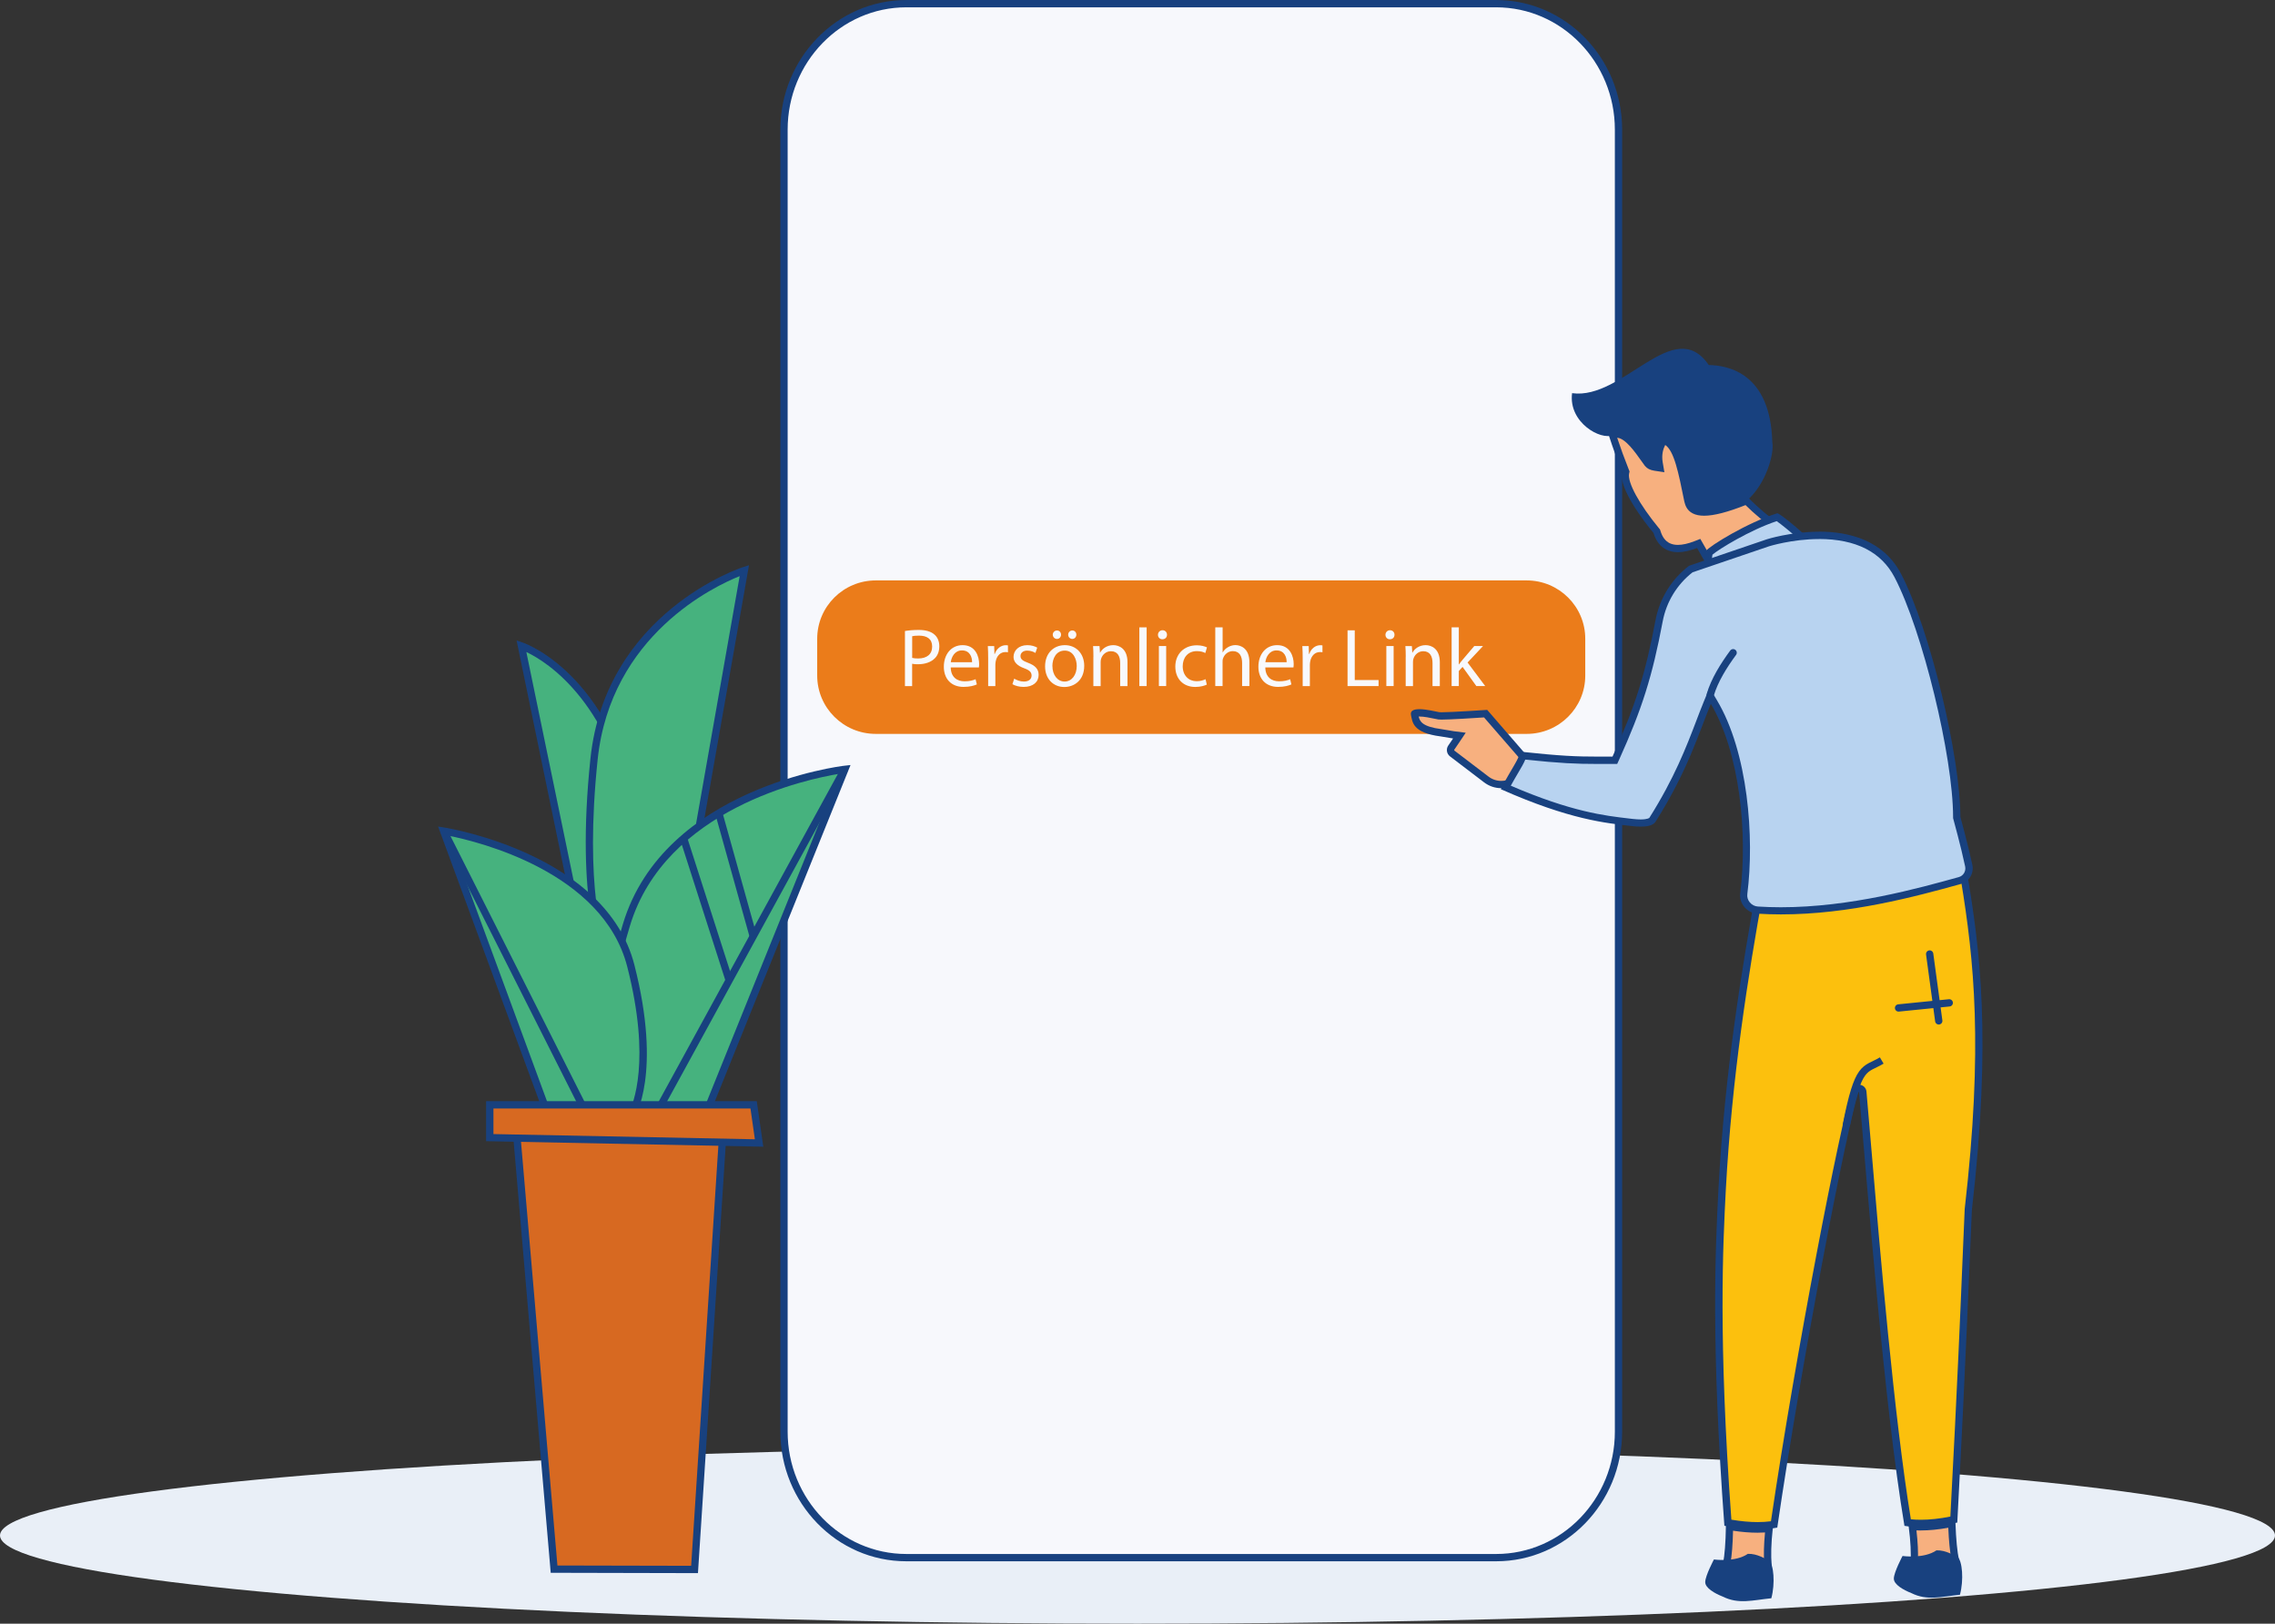
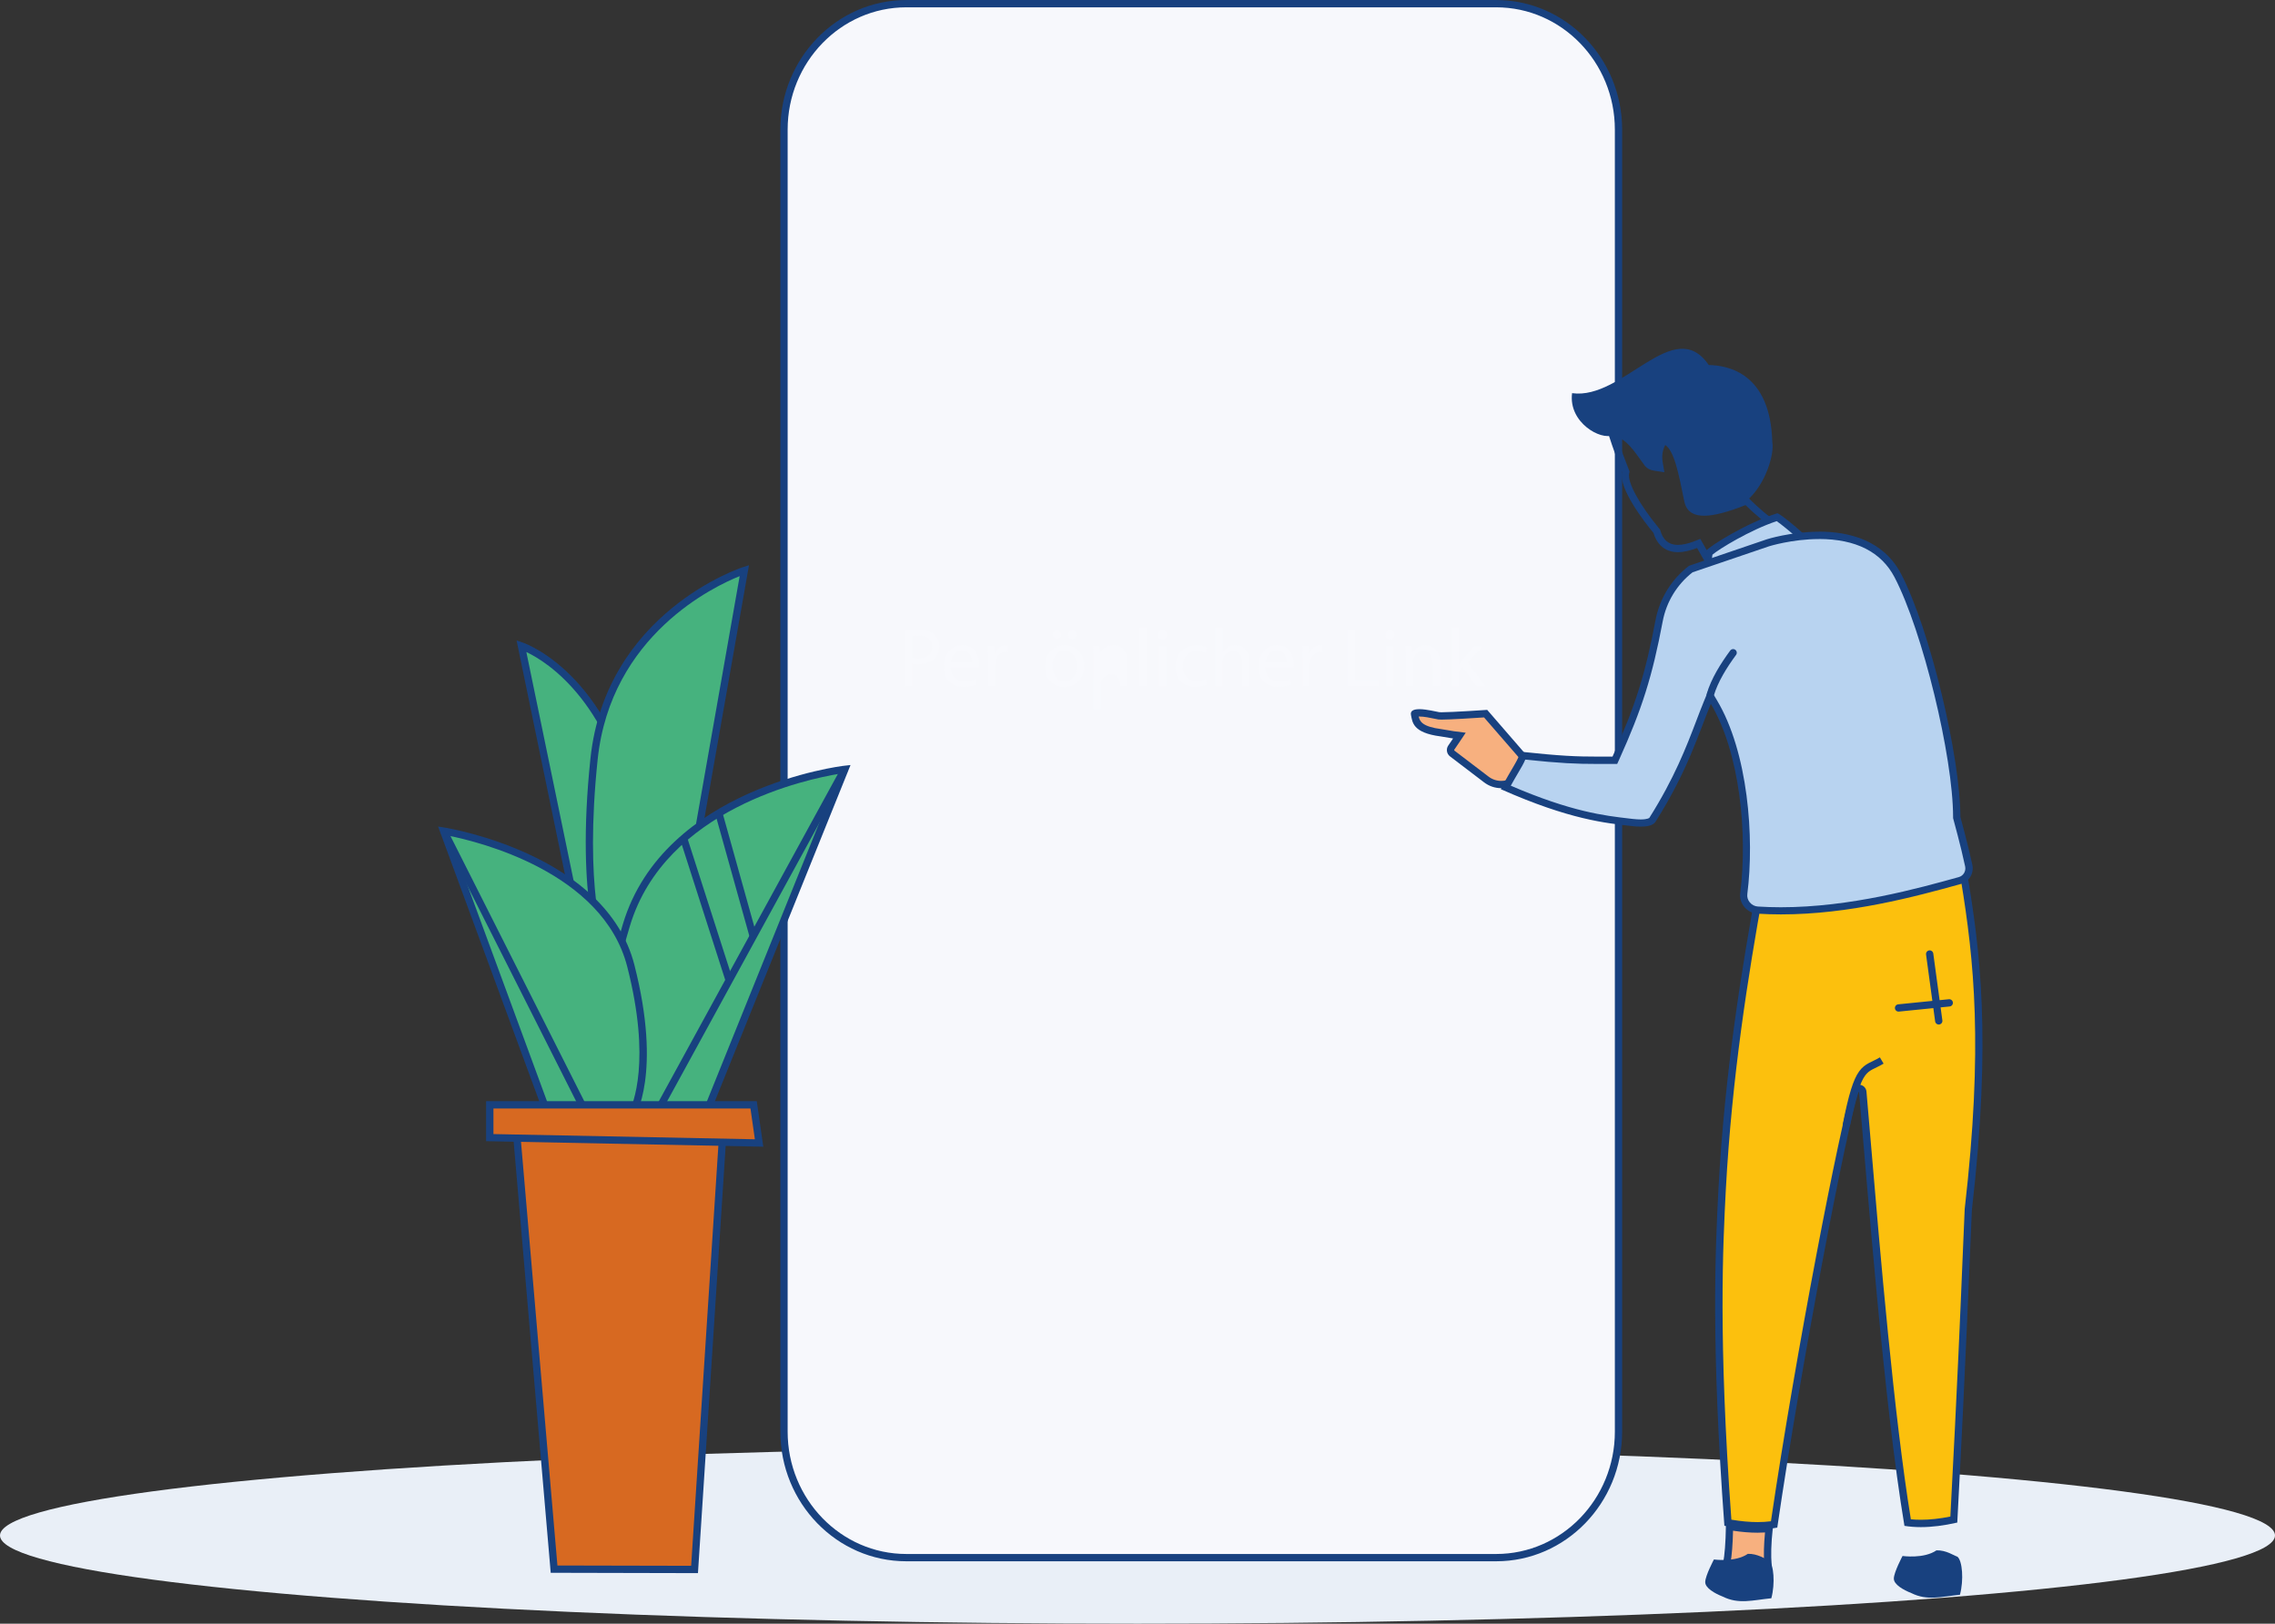
<svg xmlns="http://www.w3.org/2000/svg" id="Ebene_2" data-name="Ebene 2" width="165.1mm" height="117.86mm" viewBox="0 0 468 334.08">
  <rect x="0" y="0" width="468" height="334.08" fill="#333333" stroke="none" />
  <defs>
    <style>
      .cls-1 {
        fill: #f8f9fd;
      }

      .cls-1, .cls-2, .cls-3, .cls-4, .cls-5, .cls-6, .cls-7, .cls-8, .cls-9, .cls-10, .cls-11, .cls-12 {
        stroke-width: 0px;
      }

      .cls-2 {
        fill: #e9eff7;
      }

      .cls-13 {
        stroke-linecap: round;
      }

      .cls-13, .cls-14 {
        fill: none;
      }

      .cls-13, .cls-14, .cls-15 {
        stroke: #18417f;
        stroke-width: 1.5px;
      }

      .cls-3, .cls-4, .cls-6, .cls-14, .cls-11 {
        fill-rule: evenodd;
      }

      .cls-3, .cls-5 {
        fill: #18417f;
      }

      .cls-4 {
        fill: #b8d3f0;
      }

      .cls-6, .cls-10 {
        fill: #f7b07f;
      }

      .cls-7 {
        fill: #f7f8fc;
      }

      .cls-8 {
        fill: #d76921;
      }

      .cls-9, .cls-15 {
        fill: #46b27e;
      }

      .cls-11 {
        fill: #fcc00d;
      }

      .cls-12 {
        fill: #eb7c1a;
      }

      .cls-15 {
        stroke-miterlimit: 10;
      }
    </style>
  </defs>
  <g id="Text-Bild">
    <g id="Ebene_75" data-name="Ebene 75">
      <g>
        <ellipse class="cls-2" cx="234" cy="315.93" rx="234" ry="18.15" />
        <g>
          <path class="cls-7" d="M186.44,320.49c-13.87,0-25.16-11.63-25.16-25.92V26.67c0-14.29,11.28-25.92,25.16-25.92h121.35c13.87,0,25.16,11.63,25.16,25.92v267.9c0,14.29-11.28,25.92-25.16,25.92h-121.35Z" />
          <path class="cls-5" d="M307.79,1.5c13.46,0,24.41,11.29,24.41,25.17v267.9c0,13.88-10.95,25.17-24.41,25.17h-121.35c-13.46,0-24.41-11.29-24.41-25.17V26.67c0-13.88,10.95-25.17,24.41-25.17h121.35M307.79,0h-121.35c-14.28,0-25.91,11.96-25.91,26.67v267.9c0,14.7,11.62,26.67,25.91,26.67h121.35c14.28,0,25.91-11.96,25.91-26.67V26.67c0-14.7-11.62-26.67-25.91-26.67h0Z" />
        </g>
        <g>
          <g id="Kachel-2">
-             <path class="cls-12" d="M180.17,119.42h133.88c6.66,0,12.06,5.37,12.06,12v7.58c0,6.63-5.4,12-12.06,12h-133.88c-6.66,0-12.06-5.37-12.06-12v-7.58c0-6.63,5.4-12,12.06-12Z" />
-           </g>
+             </g>
          <g>
            <path class="cls-1" d="M186.17,129.83c.71-.12,1.65-.22,2.84-.22,1.46,0,2.54.34,3.22.95.63.54,1,1.38,1,2.4s-.31,1.86-.89,2.45c-.78.83-2.06,1.26-3.51,1.26-.44,0-.85-.02-1.19-.1v4.6h-1.48v-11.34ZM187.65,135.36c.32.09.73.12,1.23.12,1.79,0,2.88-.87,2.88-2.45s-1.07-2.25-2.71-2.25c-.65,0-1.14.05-1.4.12v4.46Z" />
            <path class="cls-1" d="M195.58,137.32c.03,2.03,1.33,2.86,2.83,2.86,1.07,0,1.72-.19,2.28-.43l.26,1.07c-.53.24-1.43.51-2.74.51-2.54,0-4.05-1.67-4.05-4.15s1.46-4.44,3.86-4.44c2.69,0,3.4,2.37,3.4,3.88,0,.31-.03.54-.05.7h-5.79ZM199.97,136.25c.02-.95-.39-2.43-2.08-2.43-1.51,0-2.18,1.4-2.3,2.43h4.37Z" />
            <path class="cls-1" d="M203.28,135.5c0-.97-.02-1.8-.07-2.57h1.31l.05,1.62h.07c.37-1.11,1.28-1.8,2.28-1.8.17,0,.29.02.43.05v1.41c-.15-.03-.31-.05-.51-.05-1.06,0-1.8.8-2.01,1.92-.03.2-.07.44-.07.7v4.39h-1.48v-5.67Z" />
-             <path class="cls-1" d="M208.64,139.63c.44.29,1.23.6,1.97.6,1.09,0,1.6-.54,1.6-1.23,0-.71-.43-1.11-1.53-1.51-1.48-.53-2.18-1.34-2.18-2.33,0-1.33,1.07-2.42,2.84-2.42.83,0,1.57.24,2.03.51l-.37,1.09c-.32-.2-.92-.48-1.69-.48-.89,0-1.38.51-1.38,1.12,0,.68.49.99,1.57,1.4,1.43.54,2.16,1.26,2.16,2.48,0,1.45-1.12,2.47-3.08,2.47-.9,0-1.74-.22-2.31-.56l.37-1.14Z" />
            <path class="cls-1" d="M223.04,136.98c0,3.05-2.11,4.37-4.1,4.37-2.23,0-3.95-1.63-3.95-4.24,0-2.76,1.8-4.37,4.08-4.37s3.97,1.72,3.97,4.24ZM216.5,137.06c0,1.8,1.04,3.17,2.5,3.17s2.5-1.34,2.5-3.2c0-1.4-.7-3.17-2.47-3.17s-2.54,1.63-2.54,3.2ZM216.57,130.59c0-.48.39-.87.87-.87s.83.37.83.87c0,.46-.34.87-.83.87s-.87-.41-.87-.87ZM219.74,130.59c0-.48.37-.87.85-.87s.83.37.83.87c0,.46-.34.87-.83.87s-.85-.41-.85-.87Z" />
-             <path class="cls-1" d="M224.93,135.16c0-.85-.02-1.55-.07-2.23h1.33l.09,1.36h.03c.41-.78,1.36-1.55,2.72-1.55,1.14,0,2.91.68,2.91,3.51v4.92h-1.5v-4.75c0-1.33-.49-2.43-1.91-2.43-.99,0-1.75.7-2.01,1.53-.07.19-.1.44-.1.7v4.95h-1.5v-6.01Z" />
+             <path class="cls-1" d="M224.93,135.16c0-.85-.02-1.55-.07-2.23h1.33l.09,1.36h.03c.41-.78,1.36-1.55,2.72-1.55,1.14,0,2.91.68,2.91,3.51v4.92h-1.5c0-1.33-.49-2.43-1.91-2.43-.99,0-1.75.7-2.01,1.53-.07.19-.1.44-.1.7v4.95h-1.5v-6.01Z" />
            <path class="cls-1" d="M234.38,129.08h1.5v12.08h-1.5v-12.08Z" />
            <path class="cls-1" d="M240.06,130.61c.02.51-.36.92-.95.92-.53,0-.9-.41-.9-.92s.39-.94.94-.94.92.41.92.94ZM238.4,141.16v-8.24h1.5v8.24h-1.5Z" />
            <path class="cls-1" d="M248.25,140.86c-.39.2-1.26.48-2.37.48-2.49,0-4.1-1.69-4.1-4.2s1.74-4.37,4.43-4.37c.89,0,1.67.22,2.08.43l-.34,1.16c-.36-.2-.92-.39-1.74-.39-1.89,0-2.91,1.4-2.91,3.11,0,1.91,1.23,3.08,2.86,3.08.85,0,1.41-.22,1.84-.41l.26,1.12Z" />
            <path class="cls-1" d="M250.01,129.08h1.5v5.14h.03c.24-.43.61-.8,1.07-1.06.44-.26.97-.43,1.53-.43,1.11,0,2.88.68,2.88,3.52v4.9h-1.5v-4.73c0-1.33-.49-2.45-1.91-2.45-.97,0-1.74.68-2.01,1.5-.09.2-.1.43-.1.71v4.97h-1.5v-12.08Z" />
            <path class="cls-1" d="M260.29,137.32c.03,2.03,1.33,2.86,2.83,2.86,1.07,0,1.72-.19,2.28-.43l.26,1.07c-.53.24-1.43.51-2.74.51-2.54,0-4.05-1.67-4.05-4.15s1.46-4.44,3.86-4.44c2.69,0,3.4,2.37,3.4,3.88,0,.31-.03.54-.05.7h-5.79ZM264.68,136.25c.02-.95-.39-2.43-2.08-2.43-1.51,0-2.18,1.4-2.3,2.43h4.37Z" />
            <path class="cls-1" d="M267.98,135.5c0-.97-.02-1.8-.07-2.57h1.31l.05,1.62h.07c.37-1.11,1.28-1.8,2.28-1.8.17,0,.29.02.43.05v1.41c-.15-.03-.31-.05-.51-.05-1.06,0-1.8.8-2.01,1.92-.03.2-.07.44-.07.7v4.39h-1.48v-5.67Z" />
            <path class="cls-1" d="M277.21,129.69h1.48v10.23h4.9v1.24h-6.38v-11.47Z" />
            <path class="cls-1" d="M286.86,130.61c.02.51-.36.92-.95.92-.53,0-.9-.41-.9-.92s.39-.94.94-.94.92.41.92.94ZM285.19,141.16v-8.24h1.5v8.24h-1.5Z" />
            <path class="cls-1" d="M289.18,135.16c0-.85-.02-1.55-.07-2.23h1.33l.09,1.36h.03c.41-.78,1.36-1.55,2.72-1.55,1.14,0,2.91.68,2.91,3.51v4.92h-1.5v-4.75c0-1.33-.49-2.43-1.91-2.43-.99,0-1.75.7-2.01,1.53-.07.19-.1.44-.1.7v4.95h-1.5v-6.01Z" />
            <path class="cls-1" d="M300.1,136.7h.03c.2-.29.49-.65.73-.94l2.42-2.84h1.8l-3.18,3.39,3.63,4.85h-1.82l-2.84-3.95-.77.85v3.1h-1.48v-12.08h1.48v7.63Z" />
          </g>
        </g>
        <g id="Mann">
          <g>
-             <path class="cls-6" d="M349.45,111.81l-.6.23c-1.39.54-2.63.81-3.67.81-.75,0-1.4-.14-1.99-.41-1.08-.51-1.86-1.52-2.32-3l-.04-.14-.09-.11c-3.4-4.13-6.84-9.42-6.32-11.92l.05-.22-.08-.21c-1-2.52-1.88-4.97-2.63-7.3v-.03s.02-.01.02-.01c.28-.11.55-.17.84-.17,2.09,0,4.21,3.02,5.61,5.01.29.42.55.78.77,1.07.31.38.78.6,1.46.71l1.03.16-.18-1.02c-.43-2.46.57-4.04.95-4.64l.02-.03h.03c2.6.89,3.52,5.44,4.91,12.34.16.68.37,1.55,1.36,2.05.51.26,1.19.4,2.01.4,1.98,0,4.9-.78,8.67-2.31h.02s.02,0,.02,0c1.29,1.37,4.8,4.42,5.99,5.02l1.35.68.32,1.5c-6.78,2.31-13.48,4.49-15.45,5.13l-2.04-3.59Z" />
            <path class="cls-5" d="M332.7,90.07c1.68.12,3.68,2.97,4.91,4.71.28.4.55.78.77,1.07l.02.02.02.02c.41.51,1.04.83,1.91.96l2.06.31-.35-2.05c-.28-1.64.15-2.84.52-3.56,1.84,1.24,2.72,5.63,3.91,11.53v.03s.01.03.01.03c.17.68.45,1.83,1.74,2.49.62.32,1.41.48,2.35.48,2,0,4.86-.74,8.51-2.19,1.55,1.56,4.66,4.22,5.86,4.83l1.03.52.1.5c-6,2.04-11.82,3.94-14.23,4.72l-1.42-2.49-.64-1.12-1.21.47c-1.31.51-2.45.76-3.4.76-.64,0-1.19-.11-1.67-.34-.9-.43-1.53-1.26-1.92-2.54l-.09-.28-.19-.23c-4.07-4.94-6.54-9.48-6.17-11.29l.09-.44-.17-.42c-.88-2.22-1.68-4.4-2.37-6.49M332.6,88.57c-.37,0-.74.07-1.12.22l-.68.27.22.7c.75,2.34,1.65,4.81,2.65,7.35-.72,3.43,4.61,10.28,6.48,12.55.52,1.69,1.43,2.85,2.71,3.46.68.32,1.45.49,2.31.49,1.14,0,2.45-.29,3.94-.86l2.02,3.56s8.33-2.68,16.67-5.54l-.53-2.5-1.68-.84c-1.04-.52-4.43-3.43-5.78-4.87l-.37-.39-.5.2c-4.25,1.73-6.83,2.26-8.39,2.26-.78,0-1.31-.13-1.67-.32-.68-.35-.83-.94-.97-1.51-1.45-7.18-2.4-11.89-5.41-12.91l-.59-.2-.33.52c-.4.63-1.53,2.42-1.06,5.17-.41-.06-.78-.18-.97-.41-.22-.29-.48-.66-.76-1.06-1.53-2.18-3.75-5.33-6.22-5.33h0Z" />
          </g>
          <path class="cls-3" d="M347.15,102.91c.35,1.44.96,4.71,12.1.18,4.12-3.48,5.77-9.88,5.34-12.07-.36-14.12-8.91-15.83-13.07-15.92-7.21-10.51-17.59,7.27-28.12,5.79-.78,6.06,5.92,9.75,8.38,8.63,2.74-1.11,5.56,3.76,7.19,5.93.57.71,1.72.76,2.6.78-.9-2.92.17-4.77.71-5.61,2.52.85,3.46,5.25,4.88,12.28Z" />
          <g>
            <path class="cls-4" d="M351.24,117.97c.07-1.28.2-3.62.34-4.23.94-1.03,8.28-5.52,14.01-7.35.89.51,3.93,3.01,5.61,4.64l-2.97,1.13c-1.56.62-3.48,1.25-5.51,1.92-3.81,1.26-8.08,2.68-11.51,4.45.01-.18.02-.37.03-.57Z" />
            <path class="cls-5" d="M365.48,107.22c.9.61,2.84,2.19,4.33,3.54l-1.87.71c-1.54.61-3.44,1.24-5.46,1.91-3.42,1.13-7.2,2.39-10.46,3.92.06-1.11.15-2.54.25-3.17,1.29-1.12,7.69-5.07,13.21-6.9M365.63,105.6c-6.06,1.86-14.01,6.75-14.73,7.79-.28.73-.43,5.43-.54,6.47,5.25-3.05,13.3-5.08,18.13-6.99l4.03-1.54c-1.34-1.54-6.06-5.5-6.89-5.73h0Z" />
          </g>
          <g>
            <path class="cls-11" d="M361.55,313.91c-1.86,0-3.91-.21-6.11-.61-2.78-37.91-1.78-57.12-1.18-68.62,1.27-23.53,4.67-44.6,7.86-62.18,4.92.57,9.88.86,14.77.86,9.32,0,18.68-1.07,27.12-3.1,2.75,16.58,4.81,34.51.88,68.63-.14,2.96-.27,6.08-.41,9.68-.46,11.14-1.09,26.38-2.56,54.09-2.46.53-4.74.79-6.78.79-.95,0-1.86-.06-2.72-.17-3.52-21.28-6.4-55.22-8.3-77.74-.35-4.08-.66-7.75-.93-10.87l-.06-.68-.76-.07c-.35,0-.66.22-.77.56-2.29,6.82-11.53,54.22-16.65,89.18-1.06.17-2.21.26-3.4.26Z" />
            <path class="cls-5" d="M403.41,181.18c2.67,16.3,4.6,34.14.75,67.63v.05s0,.05,0,.05c-.13,2.9-.26,6.02-.41,9.61-.46,11.07-1.08,26.16-2.53,53.52-2.19.44-4.23.66-6.06.66-.71,0-1.41-.03-2.07-.1-3.47-21.28-6.31-54.8-8.2-77.11-.35-4.08-.66-7.76-.93-10.88-.07-.82-.74-1.43-1.57-1.43-.67,0-1.27.43-1.48,1.07-2.29,6.81-11.46,53.82-16.6,88.76-.87.11-1.79.17-2.74.17-1.65,0-3.47-.17-5.4-.5-2.73-37.48-1.73-56.52-1.14-67.94,1.25-23.17,4.57-43.98,7.72-61.4,4.72.52,9.47.79,14.16.79,9.09,0,18.22-1.01,26.51-2.93M404.62,179.34c-7.45,1.85-16.88,3.27-27.73,3.27-4.86,0-10-.28-15.38-.94-3.14,17.25-6.69,38.6-8,62.97-.67,12.79-1.53,32.1,1.22,69.29,2.47.49,4.74.74,6.81.74,1.45,0,2.81-.12,4.07-.36,5-34.27,14.35-82.6,16.7-89.59.01-.03.04-.05.06-.05.03,0,.07.02.07.07,1.78,20.24,5.12,64.07,9.33,89.21,1.06.17,2.18.26,3.37.26,2.26,0,4.76-.31,7.5-.94,1.97-37.25,2.46-52.48,3-64.29,4.11-35.67,1.63-53.79-1.02-69.63h0Z" />
          </g>
          <path class="cls-14" d="M387.1,218.2c-3.54,2.11-4.8.57-7.31,13.42" />
          <line class="cls-13" x1="396.96" y1="196.29" x2="398.83" y2="210.05" />
          <line class="cls-13" x1="400.99" y1="206.34" x2="390.56" y2="207.39" />
          <g>
            <path class="cls-6" d="M358.77,323.06c-2.05,0-3.35-.62-3.58-1.22h0s0-.02,0-.02c.35-1.79.54-4.38.59-7.69v-.06s.06,0,.06,0c2.04.35,3.96.53,5.72.53.8,0,1.58-.04,2.32-.11h.06s0,.05,0,.05c-.33,2.95-.4,5.5-.21,7.58h0s0,.03,0,.03c-.17.31-1.74.81-4.56.9h-.36Z" />
            <path class="cls-5" d="M356.51,314.95c1.78.27,3.47.41,5.04.41.52,0,1.04-.02,1.54-.05-.24,2.45-.29,4.61-.16,6.45-.56.22-1.89.49-3.79.54h-.36c-1.64,0-2.52-.4-2.8-.64.29-1.66.47-3.91.53-6.72M355.04,313.18v.94c-.05,3.27-.25,5.81-.58,7.55l-.04.22.08.21c.39,1.04,2.07,1.71,4.29,1.71h.38c1.1-.04,4.73-.23,5.23-1.35l.08-.19-.02-.2c-.18-2.03-.11-4.53.21-7.43l.11-.98-.98.1c-.71.07-1.47.11-2.24.11-1.71,0-3.59-.18-5.59-.52l-.92-.16h0Z" />
          </g>
          <path class="cls-3" d="M363.86,321.01c1.04.84,1.34,4.81.53,7.84-3.92.4-6.73,1.28-9.99-.34-1.65-.65-3.64-1.77-3.61-3.01.03-1.33,1.79-4.63,1.79-4.63,0,0,4.39.63,6.98-1.16,1.98-.06,3.55,1.06,4.31,1.31Z" />
          <g>
-             <path class="cls-6" d="M394.53,321.96c-.33,0-.68-.03-.77-.23v-.02c.14-2.09.01-4.64-.38-7.57v-.06s.05,0,.05,0c.53.04,1.07.06,1.63.06,1.95,0,4.1-.23,6.39-.7h.05s0,.04,0,.04c.11,3.26.36,5.84.74,7.67h0s0,.02,0,.02c-.16.46-1.4.65-4.29.65h-.5c-.7,0-1.33.04-1.88.08-.43.03-.78.05-1.06.05Z" />
-             <path class="cls-5" d="M400.79,314.34c.11,2.68.33,4.87.64,6.53-.42.11-1.38.22-3.46.22h-.5c-.72,0-1.38.04-1.94.08-.38.03-.74.05-.99.05.08-1.82-.02-3.94-.3-6.33.27,0,.55.01.83.01,1.77,0,3.69-.19,5.73-.56M402.23,312.53l-.92.19c-2.24.45-4.34.68-6.24.68h0c-.54,0-1.06-.02-1.57-.05l-.97-.07.13.97c.38,2.88.5,5.38.37,7.43v.2s.07.18.07.18c.31.66,1.11.66,1.45.66.3,0,.66-.02,1.09-.05.53-.04,1.16-.08,1.84-.08h.5c3.57,0,4.69-.26,5-1.15l.07-.21-.05-.22c-.38-1.79-.62-4.32-.73-7.54l-.03-.94h0Z" />
-           </g>
+             </g>
          <path class="cls-3" d="M402.66,320.29c1.04.84,1.34,4.81.53,7.84-3.92.4-6.73,1.28-9.99-.34-1.65-.65-3.64-1.77-3.61-3.01.03-1.33,1.79-4.63,1.79-4.63,0,0,4.39.63,6.98-1.16,1.98-.06,3.55,1.06,4.31,1.31Z" />
          <g>
            <path class="cls-10" d="M308.83,161.43c-1.12,0-2.17-.36-3.06-1.03l-7.02-5.35c-.38-.29-.46-.82-.2-1.22l1.71-2.49-1.26-.12c-.13-.01-.79-.13-1.4-.23-.53-.09-1.01-.17-1.12-.19-4.87-.63-5.17-2.2-5.41-3.46l-.07-.35c-.02-.08-.01-.13-.01-.14h0s.2-.16.98-.16c1.05,0,2.44.29,3.27.47.34.07.6.13.75.15.11.01.31.02.57.02,1.86,0,7.54-.37,9.07-.47l9.15,10.55-2.21,2.4c-.95,1.04-2.31,1.63-3.72,1.63h0Z" />
            <path class="cls-5" d="M291.96,147.42c.97,0,2.31.28,3.11.45.37.08.65.14.81.16.16.02.37.03.67.03,1.75,0,6.82-.32,8.74-.45l8.47,9.76-1.76,1.91c-.81.88-1.97,1.39-3.17,1.39-.95,0-1.85-.3-2.61-.88l-7.02-5.35c-.06-.05-.08-.13-.03-.2l.99-1.45,1.36-2.03-2.43-.31c-.16-.02-.79-.13-1.37-.23-.54-.09-1.04-.18-1.15-.19-4.01-.52-4.5-1.6-4.72-2.61.03,0,.07,0,.11,0h0M291.96,145.92c-1.09,0-1.9.28-1.7,1.21.31,1.4.27,3.64,6.11,4.39.24.03,2.34.4,2.55.42l-.99,1.45c-.49.72-.34,1.71.36,2.24l7.02,5.35c1.05.8,2.29,1.19,3.52,1.19,1.57,0,3.13-.64,4.27-1.87l2.67-2.9-9.83-11.34s-7.28.49-9.39.49c-.22,0-.39,0-.48-.02-.5-.07-2.58-.62-4.11-.62h0Z" />
          </g>
          <g>
            <path class="cls-4" d="M366.37,187.41c-1.62,0-3.22-.05-4.77-.15-.85-.05-1.65-.46-2.2-1.12-.54-.65-.78-1.46-.67-2.29,1.46-11.56.17-28.81-6.15-39.4l-.77-1.28-.57,1.38c-.54,1.31-1.06,2.68-1.62,4.13-2,5.24-4.5,11.77-9.69,20-.26.42-1.14.66-2.4.66-.52,0-1.11-.04-1.8-.12l-.67-.08c-5.17-.59-12.21-1.4-25.31-7.13.74-1.4,1.39-2.5,1.93-3.42.79-1.34,1.33-2.26,1.59-3.12,7.64.81,10.92.95,15.21.95h3.71s.2-.45.2-.45c4.7-10.4,6.78-17,8.91-28.27.8-4.25,3.12-8.02,6.53-10.64l15.9-5.41s4.82-1.51,10.45-1.51c7.9,0,13.37,2.79,16.24,8.3,5.77,11.06,12.11,37.06,12.11,49.67v.1l.03.1c.02.06,1.56,5.67,2.44,9.81.29,1.35-.52,2.69-1.83,3.06-8.38,2.33-22.4,6.24-36.81,6.24,0,0,0,0,0,0Z" />
            <path class="cls-5" d="M374.18,110.9c7.6,0,12.84,2.66,15.57,7.9,5.73,10.99,12.02,36.8,12.03,49.32v.2l.05.2c.02.06,1.56,5.65,2.43,9.76.2.96-.36,1.92-1.3,2.18-8.34,2.32-22.3,6.21-36.61,6.21-1.6,0-3.19-.05-4.73-.15-.64-.04-1.25-.35-1.66-.85-.41-.49-.59-1.1-.51-1.72,1.48-11.68.16-29.14-6.25-39.88l-1.53-2.57-1.14,2.77c-.54,1.32-1.07,2.69-1.62,4.15-1.99,5.21-4.47,11.7-9.62,19.86,0,0-.34.32-1.77.32-.49,0-1.05-.04-1.71-.11l-.67-.08c-5.02-.58-11.83-1.36-24.35-6.75.58-1.05,1.09-1.93,1.53-2.67.63-1.07,1.13-1.91,1.45-2.7,7.26.76,10.5.89,14.71.89.6,0,1.22,0,1.87,0h1.36s.97,0,.97,0l.4-.88c4.72-10.46,6.82-17.1,8.96-28.44.76-4.03,2.94-7.61,6.15-10.11l15.75-5.36s4.74-1.48,10.23-1.48M374.18,109.4c-5.82,0-10.69,1.55-10.69,1.55l-16.01,5.45c-3.61,2.73-6.06,6.72-6.91,11.17-2.06,10.89-4.05,17.47-8.85,28.1-1.18,0-2.23,0-3.23,0-4.06,0-7.35-.11-15.8-1.02-.16,1.55-1.68,3.3-3.96,7.72,14.27,6.33,21.69,6.98,26.92,7.59.52.06,1.2.12,1.89.12,1.24,0,2.53-.21,3.03-1.01,6.65-10.54,8.84-18.12,11.37-24.25,5.99,10.04,7.59,26.78,6.05,38.92-.27,2.17,1.38,4.12,3.56,4.25,1.61.1,3.22.15,4.82.15,14.06,0,27.62-3.65,37.01-6.26,1.71-.48,2.73-2.2,2.36-3.94-.9-4.21-2.46-9.85-2.46-9.85,0-12.18-6.16-38.43-12.2-50.01-3.65-6.99-10.8-8.7-16.9-8.7h0Z" />
          </g>
          <path class="cls-13" d="M356.53,134.3c-1.94,2.64-3.82,5.64-4.7,8.63" />
        </g>
        <g id="Bananenpflanze">
          <g>
            <path class="cls-9" d="M124.19,214.8l-16.92-81.87.09.03c.77.27,18.93,6.9,23.99,38.25,5.05,31.31,2.75,43.84,2.65,44.36v.05s-9.82-.82-9.82-.82Z" />
            <path class="cls-5" d="M108.29,134.16c4.17,1.98,18.01,10.45,22.32,37.16,4.48,27.74,3.16,40.62,2.75,43.49l-8.56-.71-16.52-79.93M106.27,131.78l17.3,83.71,11.04.92.14-.71c.1-.52,2.44-13.17-2.64-44.62-5.13-31.79-23.7-38.56-24.49-38.84l-1.34-.46h0Z" />
          </g>
          <g>
            <path class="cls-9" d="M124.67,197.45c-.23-.46-5.57-11.67-2.47-41.28,3.09-29.58,30.55-38.67,30.83-38.76l.09-.03-13.72,77.92-14.71,2.18-.02-.04Z" />
            <path class="cls-5" d="M152.16,118.54l-13.4,76.11-13.62,2.02c-.98-2.37-4.96-13.95-2.19-40.42,2.68-25.62,24.07-35.66,29.21-37.71M154.08,116.3l-1.27.4c-.28.09-28.2,9.27-31.35,39.39-3.12,29.83,2.31,41.22,2.54,41.69l.26.53,15.79-2.34,14.03-79.68h0Z" />
          </g>
          <g>
            <path class="cls-9" d="M125.9,229.83v-.03c-.24-.47-5.35-11.92,2.96-39.49,8.3-27.54,44.46-31.96,44.83-32h.09s-28.93,71.71-28.93,71.71l-18.95-.19Z" />
            <path class="cls-5" d="M172.6,159.22l-28.25,70.04-17.95-.18c-.85-2.23-4.3-13.74,3.18-38.56,7.3-24.23,36.76-30.28,43.02-31.3M174.95,157.41l-1.34.15c-.37.04-37,4.46-45.46,32.53-8.4,27.86-3.16,39.54-2.94,40.03l.22.46,19.94.2,29.59-73.36h0Z" />
          </g>
          <g>
            <path class="cls-9" d="M112.56,228.84l-21.3-57.84.1.02c1.33.22,32.75,5.59,38.4,27.69,5.64,22.08.23,30.73,0,31.09l-.02.03-17.17-.97Z" />
            <path class="cls-5" d="M92.42,171.98c5.94,1.19,31.62,7.4,36.61,26.91,4.96,19.39,1.2,28.37.28,30.15l-16.22-.92-20.67-56.15M90.12,170.05l21.91,59.51,18.1,1.03.26-.39c.24-.37,5.83-9.28.11-31.68-5.77-22.56-37.65-28.02-39.01-28.24l-1.36-.22h0Z" />
          </g>
          <line class="cls-15" x1="173.7" y1="158.36" x2="135.01" y2="229.11" />
          <line class="cls-15" x1="91.35" y1="171.07" x2="121.19" y2="230.22" />
          <line class="cls-15" x1="148" y1="167.76" x2="154.96" y2="192.69" />
          <line class="cls-15" x1="140.53" y1="172.18" x2="149.93" y2="201.48" />
          <g>
            <polygon class="cls-8" points="113.98 322.86 106.28 233.26 148.69 233.26 142.88 322.92 113.98 322.86" />
            <path class="cls-5" d="M147.89,234.01l-5.71,88.16-27.51-.06-7.57-88.1h40.79M149.49,232.51h-44.03l7.83,91.1,30.29.07,5.91-91.16h0Z" />
          </g>
          <g>
            <polygon class="cls-8" points="100.76 234.07 100.76 227.32 155.03 227.32 156.15 235.17 100.76 234.07" />
            <path class="cls-5" d="M154.38,228.07l.91,6.34-53.78-1.07v-5.26h52.88M155.68,226.57h-55.68v8.23l57.02,1.14-1.34-9.37h0Z" />
          </g>
        </g>
      </g>
    </g>
  </g>
</svg>